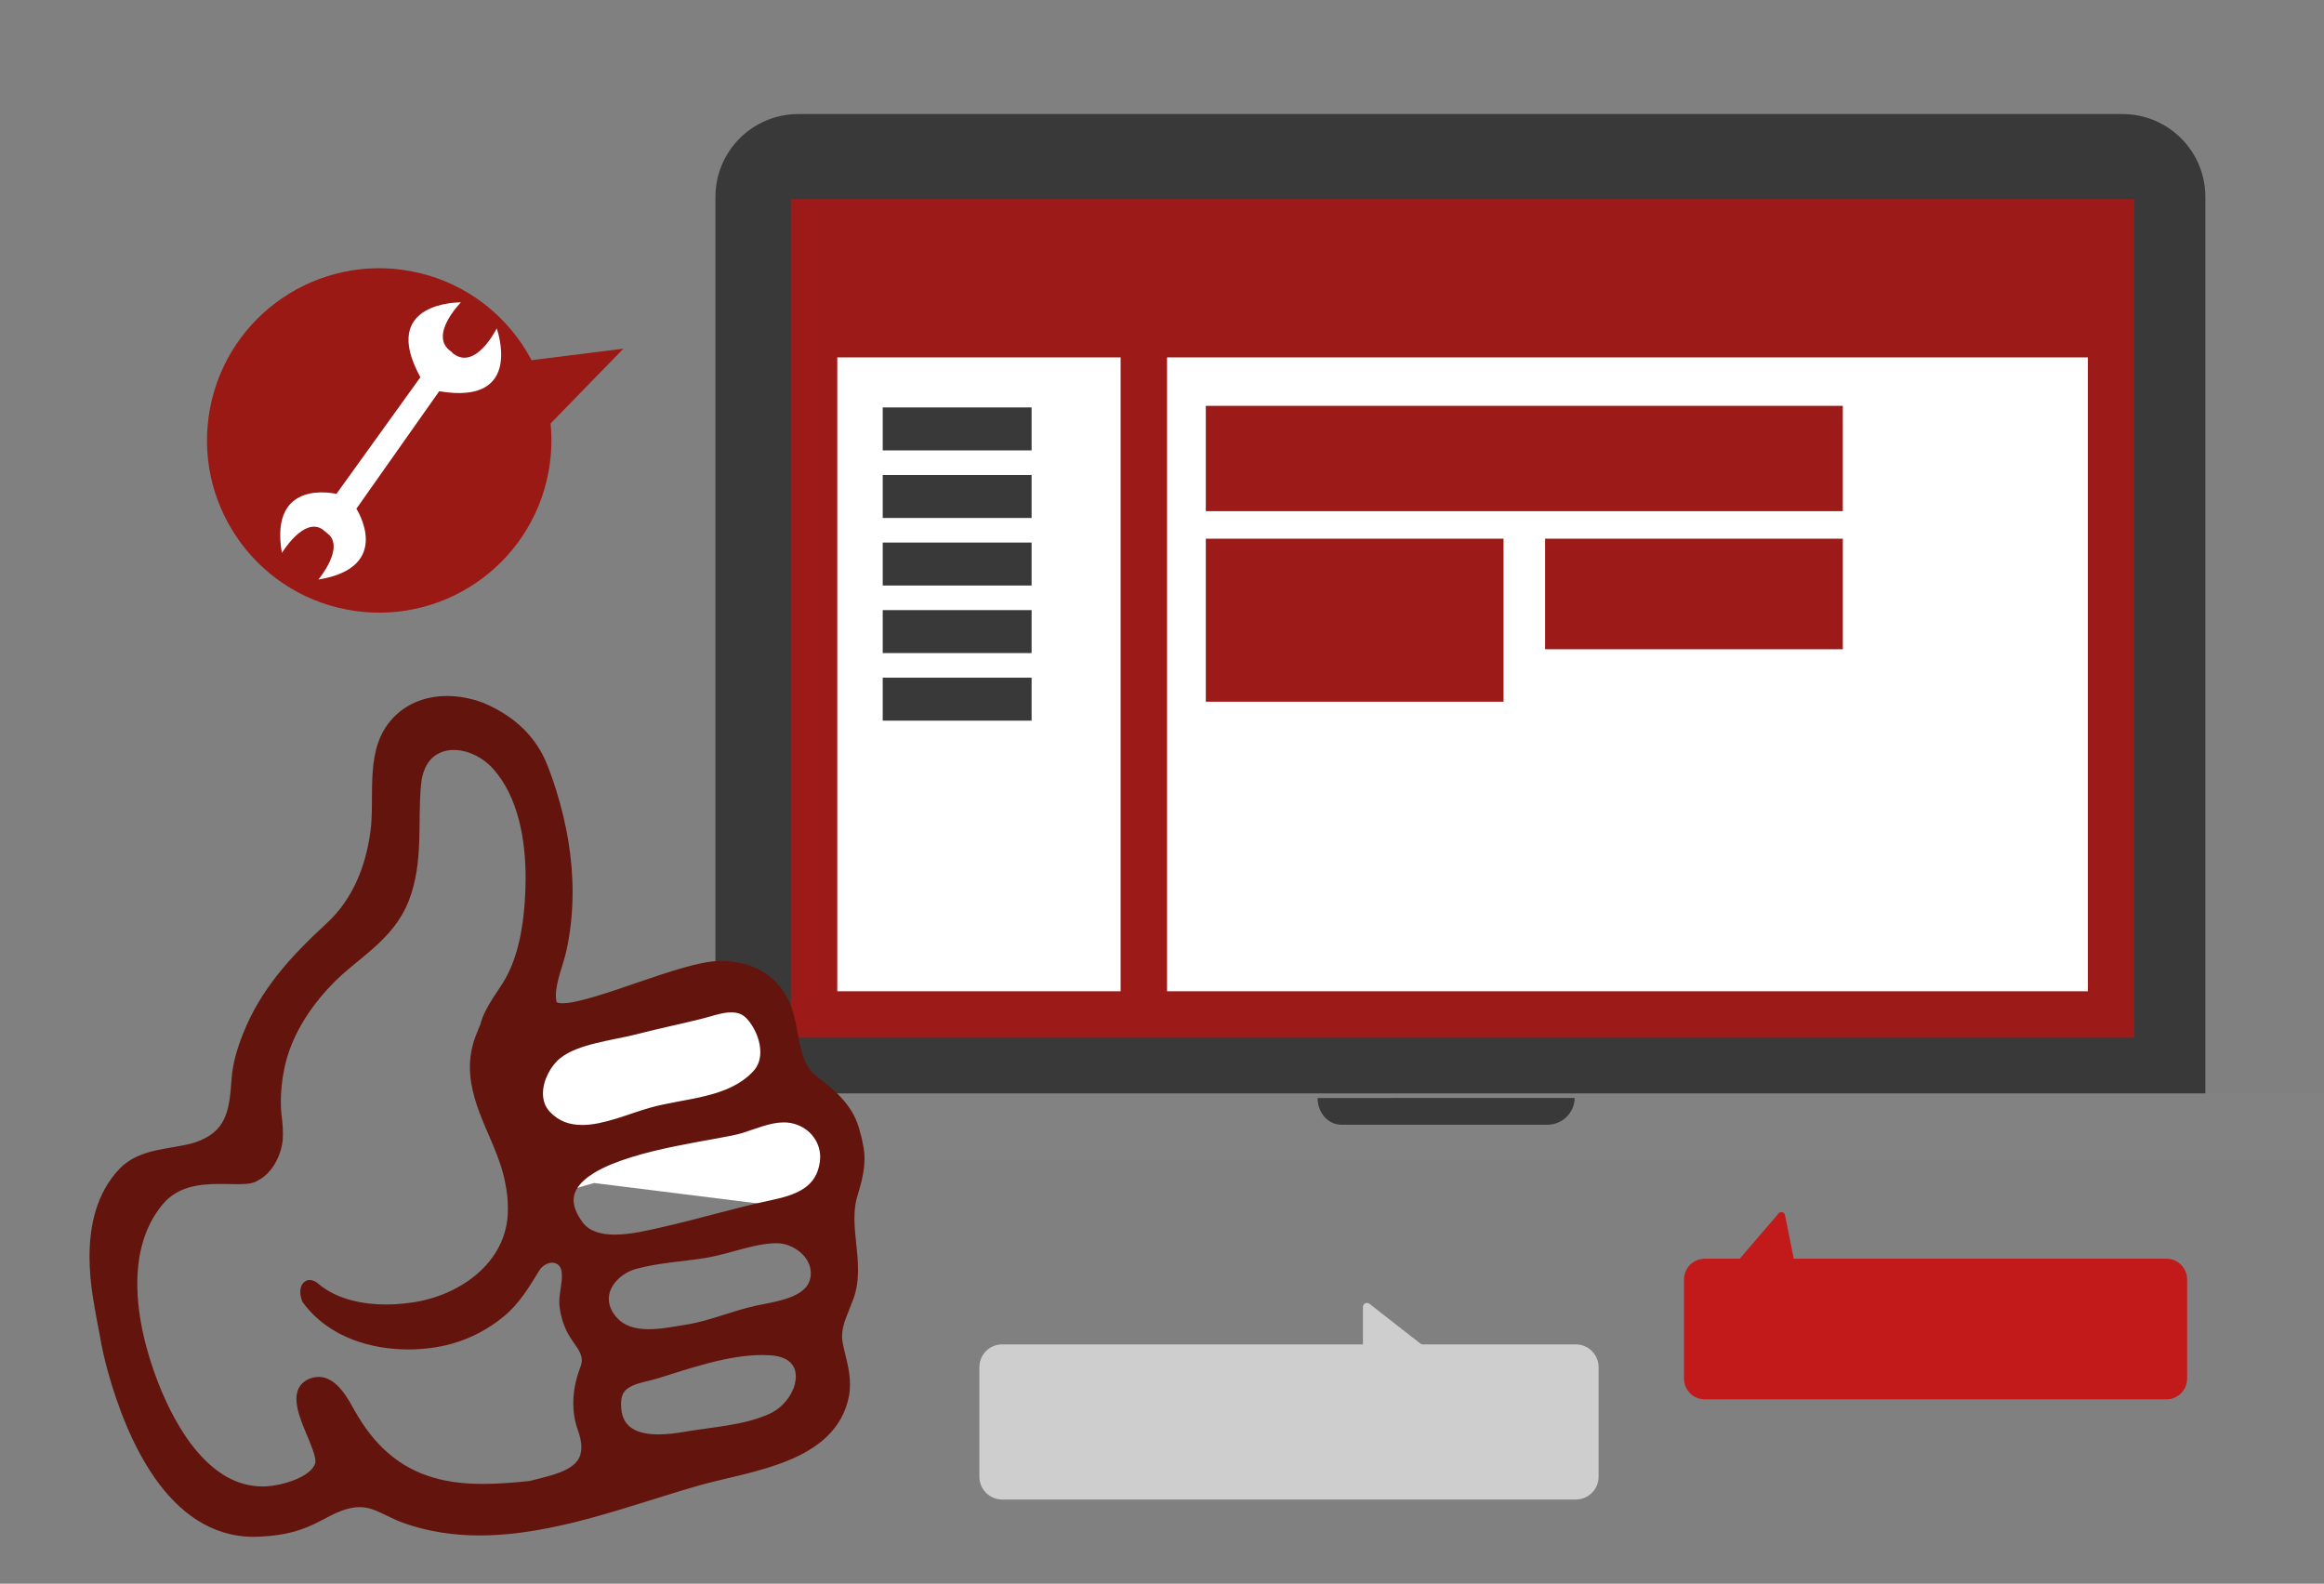
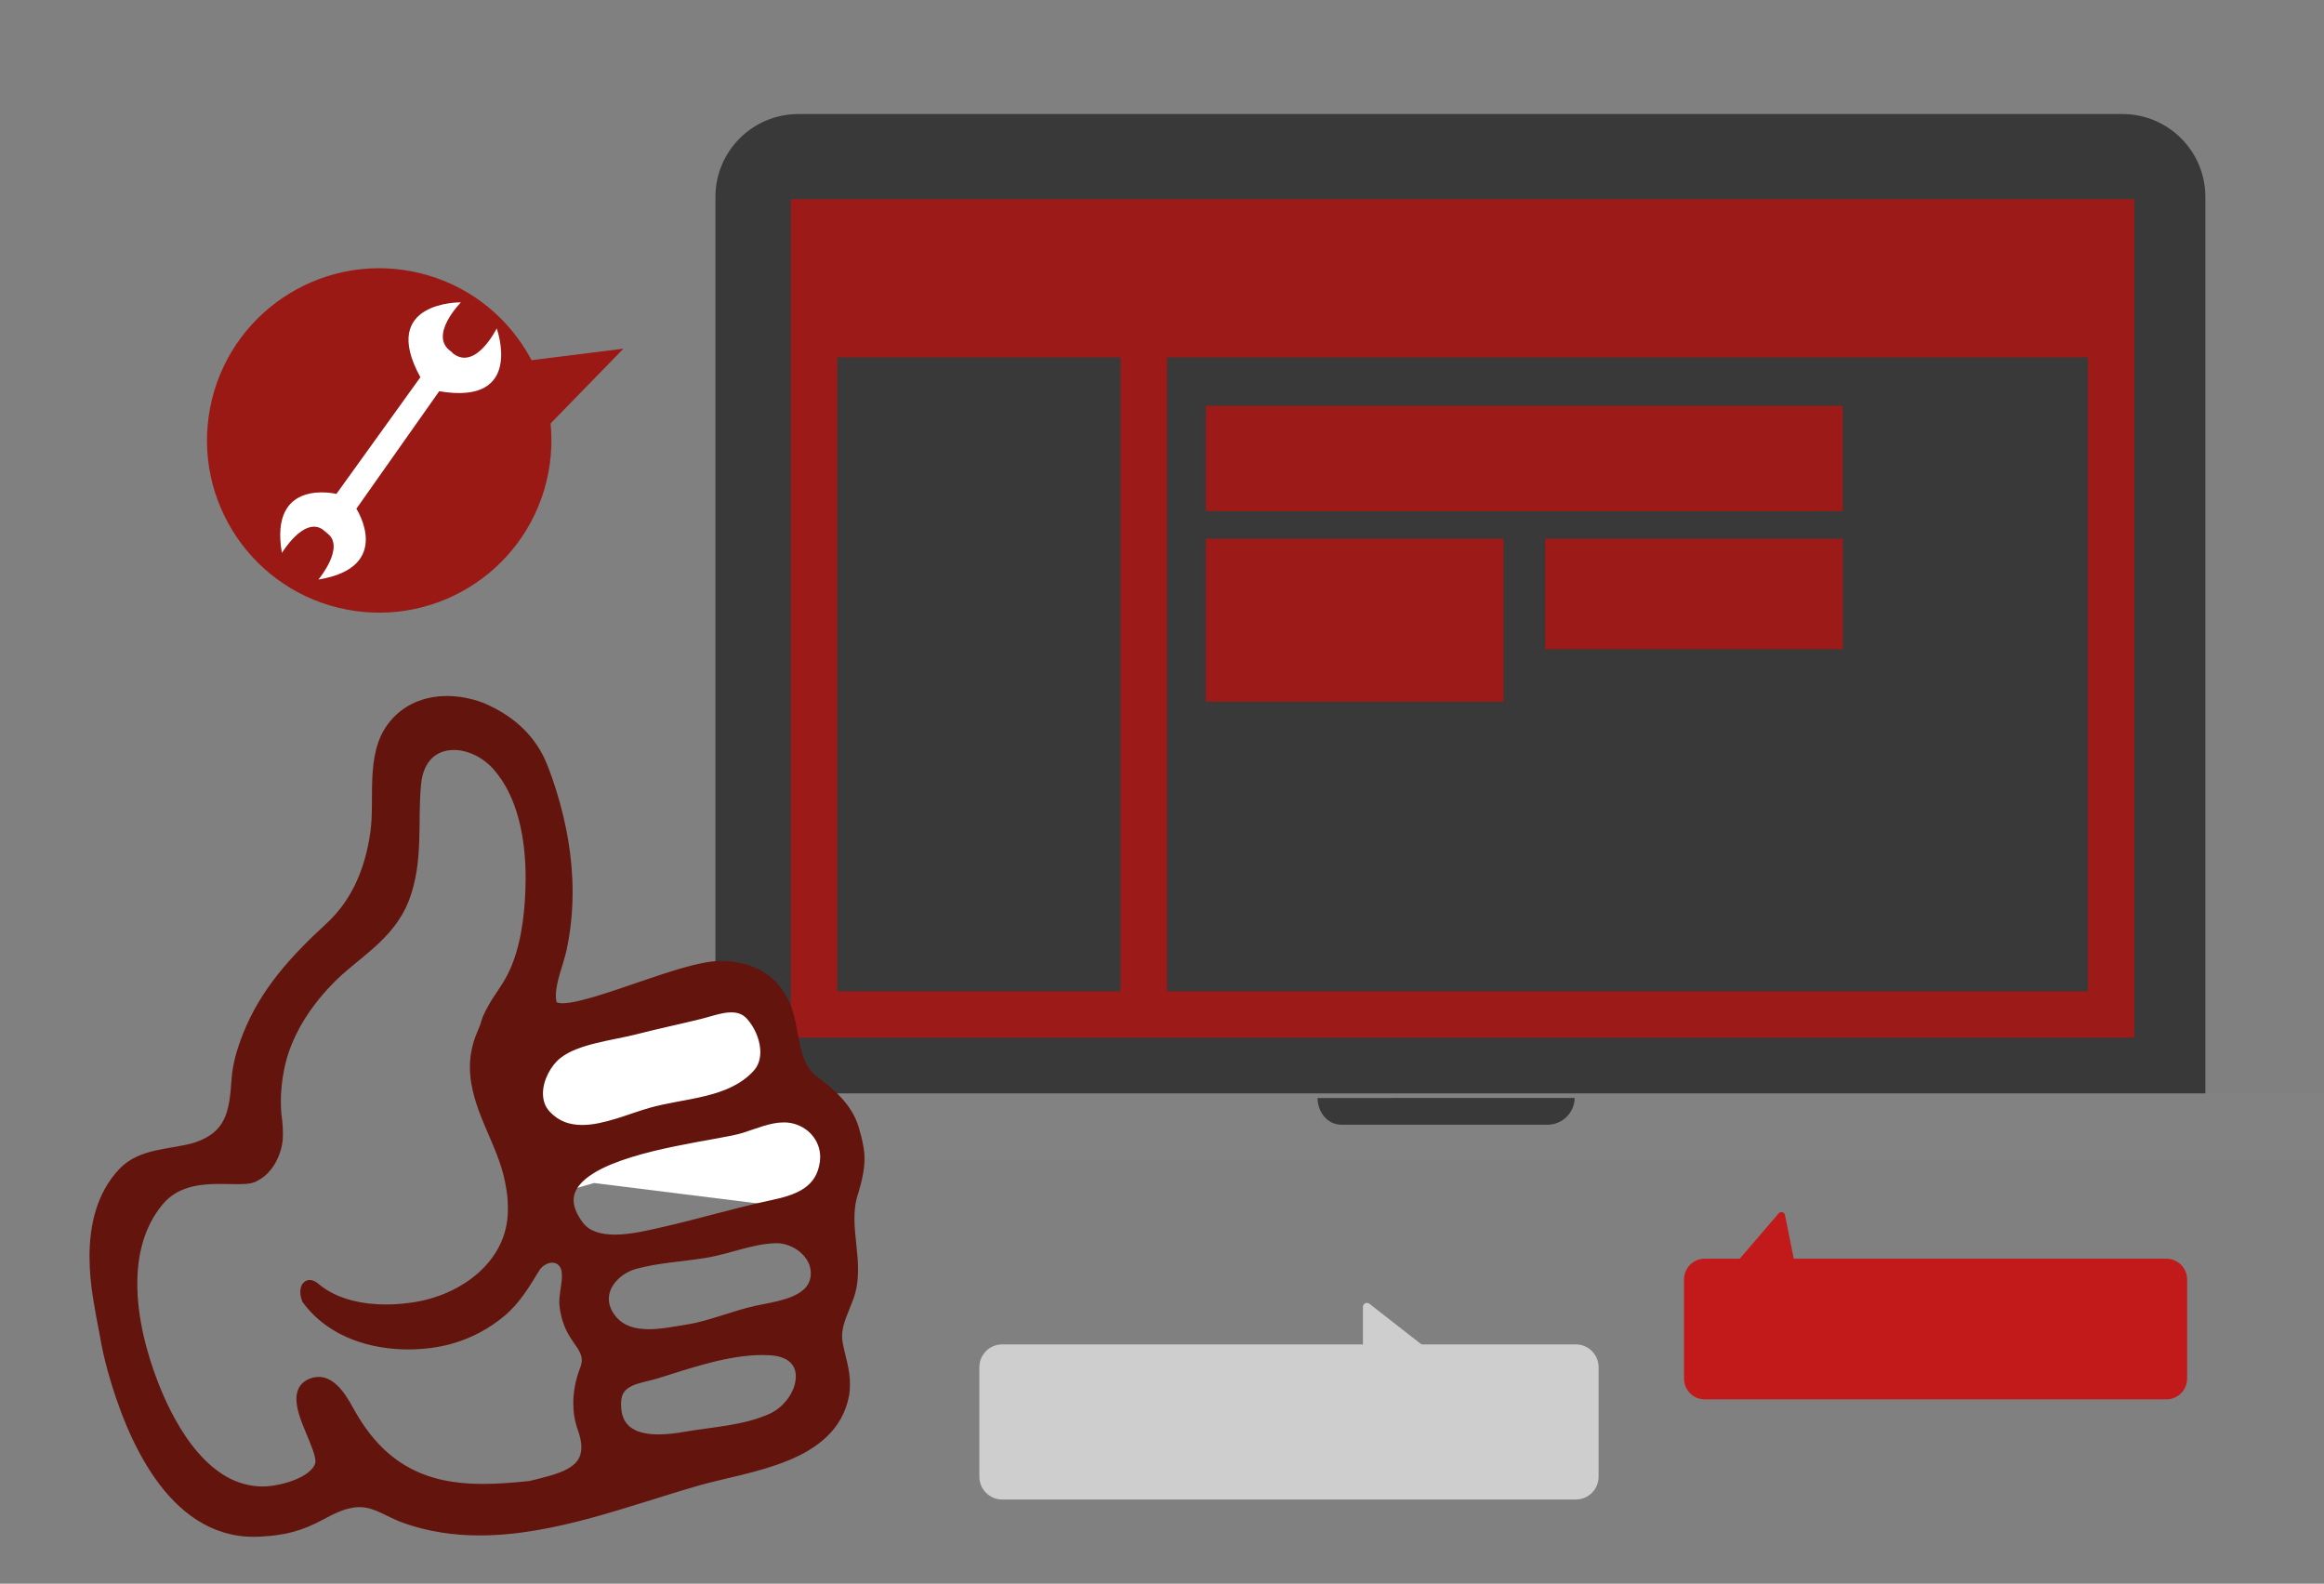
<svg xmlns="http://www.w3.org/2000/svg" version="1.1" x="0px" y="0px" viewBox="0 0 800.94 545.82" style="enable-background:new 0 0 800.94 545.82;" xml:space="preserve">
  <rect x="0" y="0" width="800.94" height="545.82" fill="#808080" stroke="none" />
  <style type="text/css">
	.st0{fill:#393939;}
	.st1{fill:#828282;}
	.st2{fill:#FFFFFF;}
	.st3{fill:#9C1A17;stroke:#9C1A17;stroke-width:16;stroke-miterlimit:10;}
	.st4{fill:none;stroke:#9C1A17;stroke-width:16;stroke-miterlimit:10;}
	.st5{fill:#9C1A17;}
	.st6{fill:#9B1915;}
	.st7{fill:#63140C;}
	.st8{fill:#C2191A;}
	.st9{fill:#4D4D4D;}
	.st10{fill:#42B8C1;}
	.st11{fill:#E0E0E0;}
	.st12{fill:#F5F5F5;}
	.st13{fill:#CCCCCC;}
	.st14{fill:none;stroke:#C2191A;stroke-width:11;stroke-linecap:round;stroke-miterlimit:10;}
	.st15{fill:#CECECE;}
	.st16{fill:none;stroke:#393939;stroke-width:6;stroke-linecap:round;stroke-miterlimit:10;}
	.st17{fill:#9B1915;stroke:#FFFFFF;stroke-width:4;stroke-miterlimit:10;}
	.st18{fill:#C2191A;stroke:#C2191A;stroke-width:2;stroke-miterlimit:10;}
	.st19{fill:none;stroke:#63140C;stroke-width:6;stroke-linecap:square;stroke-linejoin:round;stroke-miterlimit:10;}
	.st20{fill:none;stroke:#63140C;stroke-width:16;stroke-linecap:square;stroke-linejoin:round;stroke-miterlimit:10;}
	.st21{fill:#FFFFFF;stroke:#9C1A17;stroke-width:16;stroke-miterlimit:10;}
	.st22{fill:#9C1A17;stroke:#FFFFFF;stroke-width:6;stroke-linecap:round;stroke-miterlimit:10;}
	.st23{fill:#FFFFFF;stroke:#63140C;stroke-width:16;stroke-miterlimit:10;}
	.st24{fill:none;stroke:#C2191A;stroke-width:16;stroke-miterlimit:10;}
	.st25{fill:#FFFFFF;stroke:#C2191A;stroke-width:16;stroke-miterlimit:10;}
	.st26{fill:none;stroke:#393939;stroke-width:4;stroke-linecap:round;stroke-miterlimit:10;}
	.st27{fill:none;stroke:#63140C;stroke-width:16;stroke-miterlimit:10;}
	.st28{fill:none;stroke:#9B1915;stroke-width:16;stroke-miterlimit:10;}
	.st29{fill:none;stroke:#FFFFFF;stroke-width:16;stroke-miterlimit:10;}
	.st30{fill:#FFFFFF;stroke:#9B1915;stroke-width:16;stroke-miterlimit:10;}
	.st31{fill:none;stroke:#63140C;stroke-width:14;stroke-miterlimit:10;}
	.st32{fill:#63140C;stroke:#FFFFFF;stroke-width:14;stroke-miterlimit:10;}
	.st33{fill:#9B1915;stroke:#FFFFFF;stroke-width:16;stroke-miterlimit:10;}
	.st34{fill:none;stroke:#FFFFFF;stroke-width:16;stroke-linecap:round;stroke-miterlimit:10;}
	.st35{fill-rule:evenodd;clip-rule:evenodd;fill:#CECECE;}
	.st36{fill-rule:evenodd;clip-rule:evenodd;fill:#C2191A;}
	.st37{fill:none;stroke:#828282;stroke-width:16;stroke-linecap:round;stroke-miterlimit:10;}
</style>
  <g id="Ebene_2">
</g>
  <g id="Layer_1">
    <path class="st0" d="M275.13,39.31h456.37c15.77,0,28.55,12.78,28.55,28.55v0v309.11H246.57V67.86   C246.57,52.09,259.36,39.31,275.13,39.31L275.13,39.31z" />
    <path class="st1" d="M183.03,376.87h637.06v4.25c0,10.26-8.31,18.57-18.57,18.57l0,0H201.14c-10.01,0-18.12-8.11-18.12-18.12l0,0   V376.87z" />
    <path class="st0" d="M542.7,378.41c-0.09,5.02-4.11,9.08-9.13,9.22h-71.18c-5.15,0-8.31-4.61-8.31-9.21L542.7,378.41z" />
-     <rect x="273.04" y="69.13" class="st2" width="462.04" height="288" />
    <path class="st3" d="M285.91,115.17h433.96V95.55c0,0-2.62-9.97-11.62-9.97s-407.15,0-407.15,0s-11.93-3.04-15.19,6.58   C282.66,101.78,285.91,115.17,285.91,115.17z" />
    <line class="st4" x1="394.21" y1="120.17" x2="394.21" y2="345.69" />
    <rect x="415.57" y="139.87" class="st5" width="219.53" height="36.3" />
    <rect x="415.57" y="185.66" class="st5" width="102.61" height="56.18" />
    <rect x="532.5" y="185.66" class="st5" width="102.61" height="38.1" />
-     <rect x="304.22" y="140.42" class="st0" width="51.31" height="14.81" />
    <rect x="304.22" y="163.71" class="st0" width="51.31" height="14.81" />
    <rect x="304.22" y="186.99" class="st0" width="51.31" height="14.81" />
    <rect x="304.22" y="210.27" class="st0" width="51.31" height="14.81" />
    <rect x="304.22" y="233.56" class="st0" width="51.31" height="14.81" />
    <g>
-       <path class="st5" d="M719.56,84.64v257h-431v-257H719.56 M735.56,68.64h-463v289h463V68.64L735.56,68.64z" />
+       <path class="st5" d="M719.56,84.64v257h-431v-257M735.56,68.64h-463v289h463V68.64L735.56,68.64z" />
    </g>
    <path class="st35" d="M480.4,478.53l12.36-10.87c0.32-0.28,0.48-0.65,0.47-1.08c-0.01-0.43-0.19-0.79-0.53-1.05l-20.75-16.19   c-0.43-0.33-0.97-0.39-1.46-0.15c-0.49,0.24-0.77,0.7-0.77,1.24l0,27.06c0,0.76,0.62,1.38,1.38,1.38h8.39   C479.83,478.87,480.13,478.76,480.4,478.53z" />
    <path class="st35" d="M345.37,516.8H543.1c4.32,0,7.84-3.53,7.84-7.84l0-37.78c0-4.31-3.53-7.84-7.84-7.84l-197.73,0   c-4.32,0-7.84,3.53-7.84,7.84v37.78C337.52,513.27,341.05,516.8,345.37,516.8z" />
    <path class="st36" d="M603.76,443.78l14.91-0.17c0.39,0,0.72-0.16,0.96-0.46c0.24-0.3,0.33-0.66,0.25-1.03l-4.71-23.38   c-0.1-0.48-0.44-0.84-0.91-0.96c-0.47-0.12-0.94,0.02-1.26,0.4l-15.97,18.6c-0.45,0.52-0.39,1.32,0.13,1.76l5.77,4.95   C603.18,443.68,603.45,443.78,603.76,443.78z" />
    <path class="st36" d="M587.49,482.28h159.16c3.91,0,7.11-3.2,7.11-7.11v-34.24c0-3.91-3.2-7.11-7.11-7.11H587.49   c-3.91,0-7.11,3.2-7.11,7.11v34.24C580.38,479.08,583.58,482.28,587.49,482.28z" />
    <polygon class="st6" points="179.94,124.54 188.24,147.5 214.86,120.17  " />
    <path class="st6" d="M141.85,93.51c32.19,6.16,53.29,37.26,47.13,69.45c-6.16,32.19-37.26,53.29-69.45,47.13   c-32.19-6.16-53.29-37.26-47.13-69.46C78.56,108.45,109.65,87.35,141.85,93.51z" />
    <path class="st2" d="M156.28,121.93c7.76,5.78,14.9-8.74,14.9-8.74s9.76,26.71-19.81,21.64l-28.55,40.5   c0,0,13.02,20.14-13.08,24.41c0,0,9.38-11.21,3.07-15.92l-1.62-1.35c-6.51-4.43-14.04,8.11-14.04,8.11   c-4.49-26.06,18.79-20.35,18.79-20.35l28.94-40.22c-14.45-26.29,13.97-25.8,13.97-25.8s-11.39,11.5-3.38,16.94L156.28,121.93z" />
    <polygon class="st2" points="187.05,363.78 236.87,344.41 259.54,344.41 265.21,358.59 288.01,405.29 284.84,417.71 204.74,407.72    191.51,411.5 180.03,395.64  " />
    <path class="st7" d="M297.94,399.35c0-1.52-0.14-3.05-0.45-4.57c-0.36-2.03-0.89-4.13-1.56-6.36c-2.39-7.91-8.67-13.08-14.45-17.43   c-3.37-2.51-4.84-6.53-5.86-11.27c-1.04-4.71-1.55-9.95-3.62-14.46c-4.48-9.81-13.5-14.12-23.78-14.06h-0.19   c-6.81,0.07-17.57,3.77-28.24,7.4c-10.57,3.65-21.11,7.22-25.91,7.17c-0.94,0.01-1.6-0.15-1.86-0.29   c-0.26-0.17-0.18-0.09-0.24-0.27c-0.13-0.67-0.19-1.38-0.19-2.11c-0.04-4.63,2.46-10.33,3.6-15.37c1.48-6.76,2.15-13.55,2.15-20.33   c0-11.86-2.09-23.64-5.65-35.01c-0.97-3.1-2.09-6.37-3.42-9.59c-1.6-3.86-4.05-7.67-7.43-11.16c-1.86-1.89-3.95-3.6-6.27-5.14   c-2.31-1.54-4.87-2.92-7.65-4.12l-0.33-0.13c-4-1.52-8.27-2.36-12.5-2.37c-7.74-0.02-15.47,2.9-20.52,9.83   c-3.94,5.41-4.94,11.92-5.25,18.36c-0.29,6.45,0.11,12.95-0.64,18.43c-1.65,12.2-6.12,23.46-15.14,31.76   c-11.91,10.97-22.62,22.4-28.8,38.07c-2,5.07-3.57,10.16-3.95,15.81c-0.37,5.64-0.92,10.25-2.64,13.72   c-1.73,3.46-4.5,6.04-10.15,7.95c-3.92,1.19-8.54,1.63-13.11,2.64c-4.56,1.01-9.16,2.64-12.78,6.46   c-7.84,8.29-10.26,19.4-10.26,30.23c0,4.85,0.48,9.67,1.21,14.22c0.67,4.23,1.47,8.44,2.28,12.58c0.69,4.17,1.66,8.52,2.84,12.77   c3.19,11.44,8.31,25.51,16.32,36.87c7.97,11.33,19.07,20.08,33.9,20.08c1.02,0,1.96-0.05,2.85-0.1c7.86-0.43,13.72-1.89,20.71-5.65   c4.27-2.3,8.58-4.5,12.94-4.48c0.25,0,0.49,0.01,0.73,0.02c4.58,0.2,8.9,3.4,14.1,5.33c8.75,3.14,17.67,4.41,26.61,4.41   c25.96-0.02,52.14-10.59,75.84-17.3c8.5-2.42,20.13-4.33,30.27-8.46c10.11-4.09,19.04-10.71,21.19-22.54   c0.01-0.03,0.02-0.11,0.05-0.29c0.17-1.24,0.24-2.44,0.24-3.59c-0.01-5.22-1.53-9.19-2.48-14.07c-0.16-0.82-0.24-1.6-0.24-2.38   c-0.03-4.15,2.19-8.18,3.93-12.95c1.2-3.36,1.58-6.72,1.58-10.01c-0.01-6.11-1.26-12.01-1.25-17.64c0-2.93,0.32-5.77,1.27-8.57   C296.95,407.4,297.93,403.43,297.94,399.35z M272.57,387.05c5.95,1.14,10.1,6,10.1,11.74c0,0.48-0.03,0.97-0.09,1.47   c-0.62,4.57-2.53,7.23-5.39,9.24c-2.87,1.99-6.84,3.18-11.23,4.1c-12.81,2.71-25.27,6.53-37.85,9.36   c-4.46,1.01-10.69,2.55-16.22,2.55c-4.79-0.01-8.76-1.12-11.04-4.18c-2.28-3.04-3.15-5.58-3.15-7.68c-0.02-3.5,2.45-6.6,7.04-9.41   c6.81-4.17,17.74-7.09,27.82-9.16c10.13-2.1,19.28-3.36,23.33-4.61c4.85-1.54,9.67-3.63,14.11-3.63h0.08   C270.92,386.82,271.75,386.89,272.57,387.05L272.57,387.05z M273.92,477.08c-1.01,3.98-4.32,8.19-8.64,10.14   c-8.85,4.07-19.43,4.53-29.52,6.27c-2.8,0.49-5.88,0.87-8.8,0.87c-3.65,0.01-6.99-0.62-9.23-2.15c-2.22-1.53-3.65-3.81-3.7-8.23   c0-0.26,0.01-0.52,0.02-0.78c0.22-3.27,1.52-4.43,3.88-5.61c2.37-1.1,5.69-1.6,8.74-2.53c11.37-3.55,24.3-8.05,35.98-8.05h0.06   c0.95,0,1.89,0.03,2.82,0.09c3.41,0.23,5.56,1.23,6.86,2.49c1.29,1.27,1.88,2.89,1.89,4.84   C274.27,475.27,274.15,476.16,273.92,477.08L273.92,477.08z M107.28,474.97c-1.72,0.55-3.1,1.54-3.96,2.85   c-0.86,1.31-1.17,2.83-1.17,4.33c0.03,3.8,1.78,7.97,3.41,11.94c1.66,3.91,3.19,7.71,3.14,9.55c0,0.34-0.04,0.59-0.1,0.76   c-0.61,2.07-3.37,4.18-6.85,5.56c-3.43,1.41-7.41,2.17-9.84,2.3c-0.47,0.03-0.94,0.04-1.4,0.04c-8.95,0-16.27-4.78-22.27-11.68   c-5.98-6.89-10.47-15.82-13.52-23.54c-4.2-10.63-7.4-23.01-7.4-34.63c0-10.26,2.46-19.86,8.75-27.38   c5.15-6.2,12.76-7.03,19.71-7.03c2.17,0,4.24,0.08,6.13,0.08c2.78-0.05,5.15-0.05,7.13-1.36c5.17-2.71,8-9.1,8.41-14.11   c0.04-0.66,0.06-1.3,0.06-1.94c0-2.26-0.22-4.5-0.53-6.8c-0.12-1.3-0.19-2.72-0.19-4.23c0-3.51,0.37-7.5,1.23-11.56   c2.24-10.73,8.39-20.43,16-28.44c8.91-9.49,21.38-15.23,26.89-29.29c5.16-13.45,2.95-27.01,4.2-40.01   c0.42-4.41,1.91-7.32,3.88-9.18c1.98-1.85,4.53-2.72,7.4-2.73c4.64-0.02,9.97,2.42,13.7,6.66c8.46,9.55,11.08,24.13,11.06,37.59   c0,2.72-0.11,5.4-0.28,7.97c-0.65,9.57-2.53,20.06-7.54,28.02c-1,1.6-2.21,3.41-3.42,5.22c-1.38,2.21-2.47,4.15-3.36,6.15   l-0.18,0.44c-0.37,1.01-0.66,1.93-0.9,2.8c-0.05,0.09-0.12,0.23-0.2,0.41c-0.61,1.44-1.08,2.65-1.49,3.72   c-1.29,3.61-1.83,7.06-1.83,10.4c0.1,14.46,9.66,26.38,12.12,39.57c0.67,3.17,0.97,6.05,0.97,8.75v0.78   c-0.01,9.27-4.31,16.77-10.85,22.32c-6.54,5.53-15.34,8.98-23.98,9.85c-1.74,0.23-4.22,0.46-7.1,0.46   c-7.13,0.01-16.71-1.41-23.43-7.17c-0.87-0.73-1.8-1.24-2.91-1.26c-1.11-0.03-2.15,0.68-2.61,1.49c-0.49,0.81-0.65,1.69-0.66,2.61   c0,1.03,0.23,2.13,0.67,3.24l0.08,0.2l0.13,0.18c9.26,12.56,24.42,16.2,36.25,16.2c5.1,0,10.05-0.6,14.74-1.87   c7.23-1.98,13.38-5.44,18.39-9.61c5.37-4.47,8.75-10.28,12.14-15.78c0.89-1.5,2.87-2.68,4.43-2.64c0.76,0.01,1.4,0.21,2.02,0.72   c0.92,0.77,1.3,1.97,1.31,3.84c0.02,2.64-0.88,5.99-0.91,8.99c0,0.34,0.01,0.68,0.05,1.03c0.31,3.31,1.25,6.7,2.86,9.7   c1.09,2.03,2.4,3.66,3.34,5.14c0.95,1.49,1.51,2.74,1.51,4.17c0,0.72-0.14,1.53-0.52,2.5c-1.51,3.89-2.41,8.1-2.41,12.34   c0,3.09,0.48,6.21,1.56,9.21c0.87,2.42,1.23,4.4,1.23,6.02c-0.06,3.8-1.77,5.74-5.03,7.55c-3.25,1.74-7.93,2.82-12.73,4   c-0.09,0.02-0.16,0.04-0.23,0.05c-5.19,0.52-10.55,0.99-15.91,0.99c-11.63-0.01-23.07-2.19-32.88-10.78   c-4.56-4-8.09-8.79-11.16-14.13c-1.05-1.83-2.52-4.69-4.5-7.17c-1.96-2.45-4.57-4.77-8.13-4.8   C108.98,474.56,108.13,474.69,107.28,474.97z M259.69,369.11c-4.29,4.66-10.02,6.99-16.39,8.57c-6.35,1.59-13.23,2.37-19.56,4.17   c-7.17,2.07-15.77,5.89-23.11,5.87c-4.27-0.02-7.97-1.17-11.18-4.59c-1.63-1.75-2.31-3.88-2.32-6.25   c-0.04-4.52,2.78-9.75,6.06-12.26c6.06-4.84,17.79-6.04,26.13-8.15c7.36-1.91,14.87-3.45,22.36-5.31c3.44-0.87,7.2-2.25,10.3-2.25   h0.07c2.15,0.02,3.82,0.54,5.37,2.2c2.42,2.65,4.31,6.71,4.58,10.45c0.03,0.34,0.04,0.68,0.04,1.02   C262.03,365.09,261.33,367.32,259.69,369.11z M278.23,443c-1.42,2.14-4.26,3.67-7.61,4.71c-3.33,1.05-7.03,1.63-10.01,2.27   c-8.37,1.81-16,5.26-23.91,6.51c-4.08,0.65-8.8,1.63-13.13,1.62c-4.64-0.02-8.6-1.05-11.36-4.42c-1.72-2.11-2.37-4.12-2.38-6   c-0.07-4.51,4.17-8.98,9.55-10.41c7.56-2.05,15.53-2.44,23.6-3.71c8.62-1.39,16.48-4.97,24.48-5.1c0.1,0,0.16,0,0.2,0h0.03   c2.79,0,5.82,1.16,8.06,3.06c2.26,1.91,3.69,4.46,3.69,7.23c0,0.07,0,0.13,0,0.18C279.42,440.6,278.97,441.89,278.23,443z" />
  </g>
</svg>